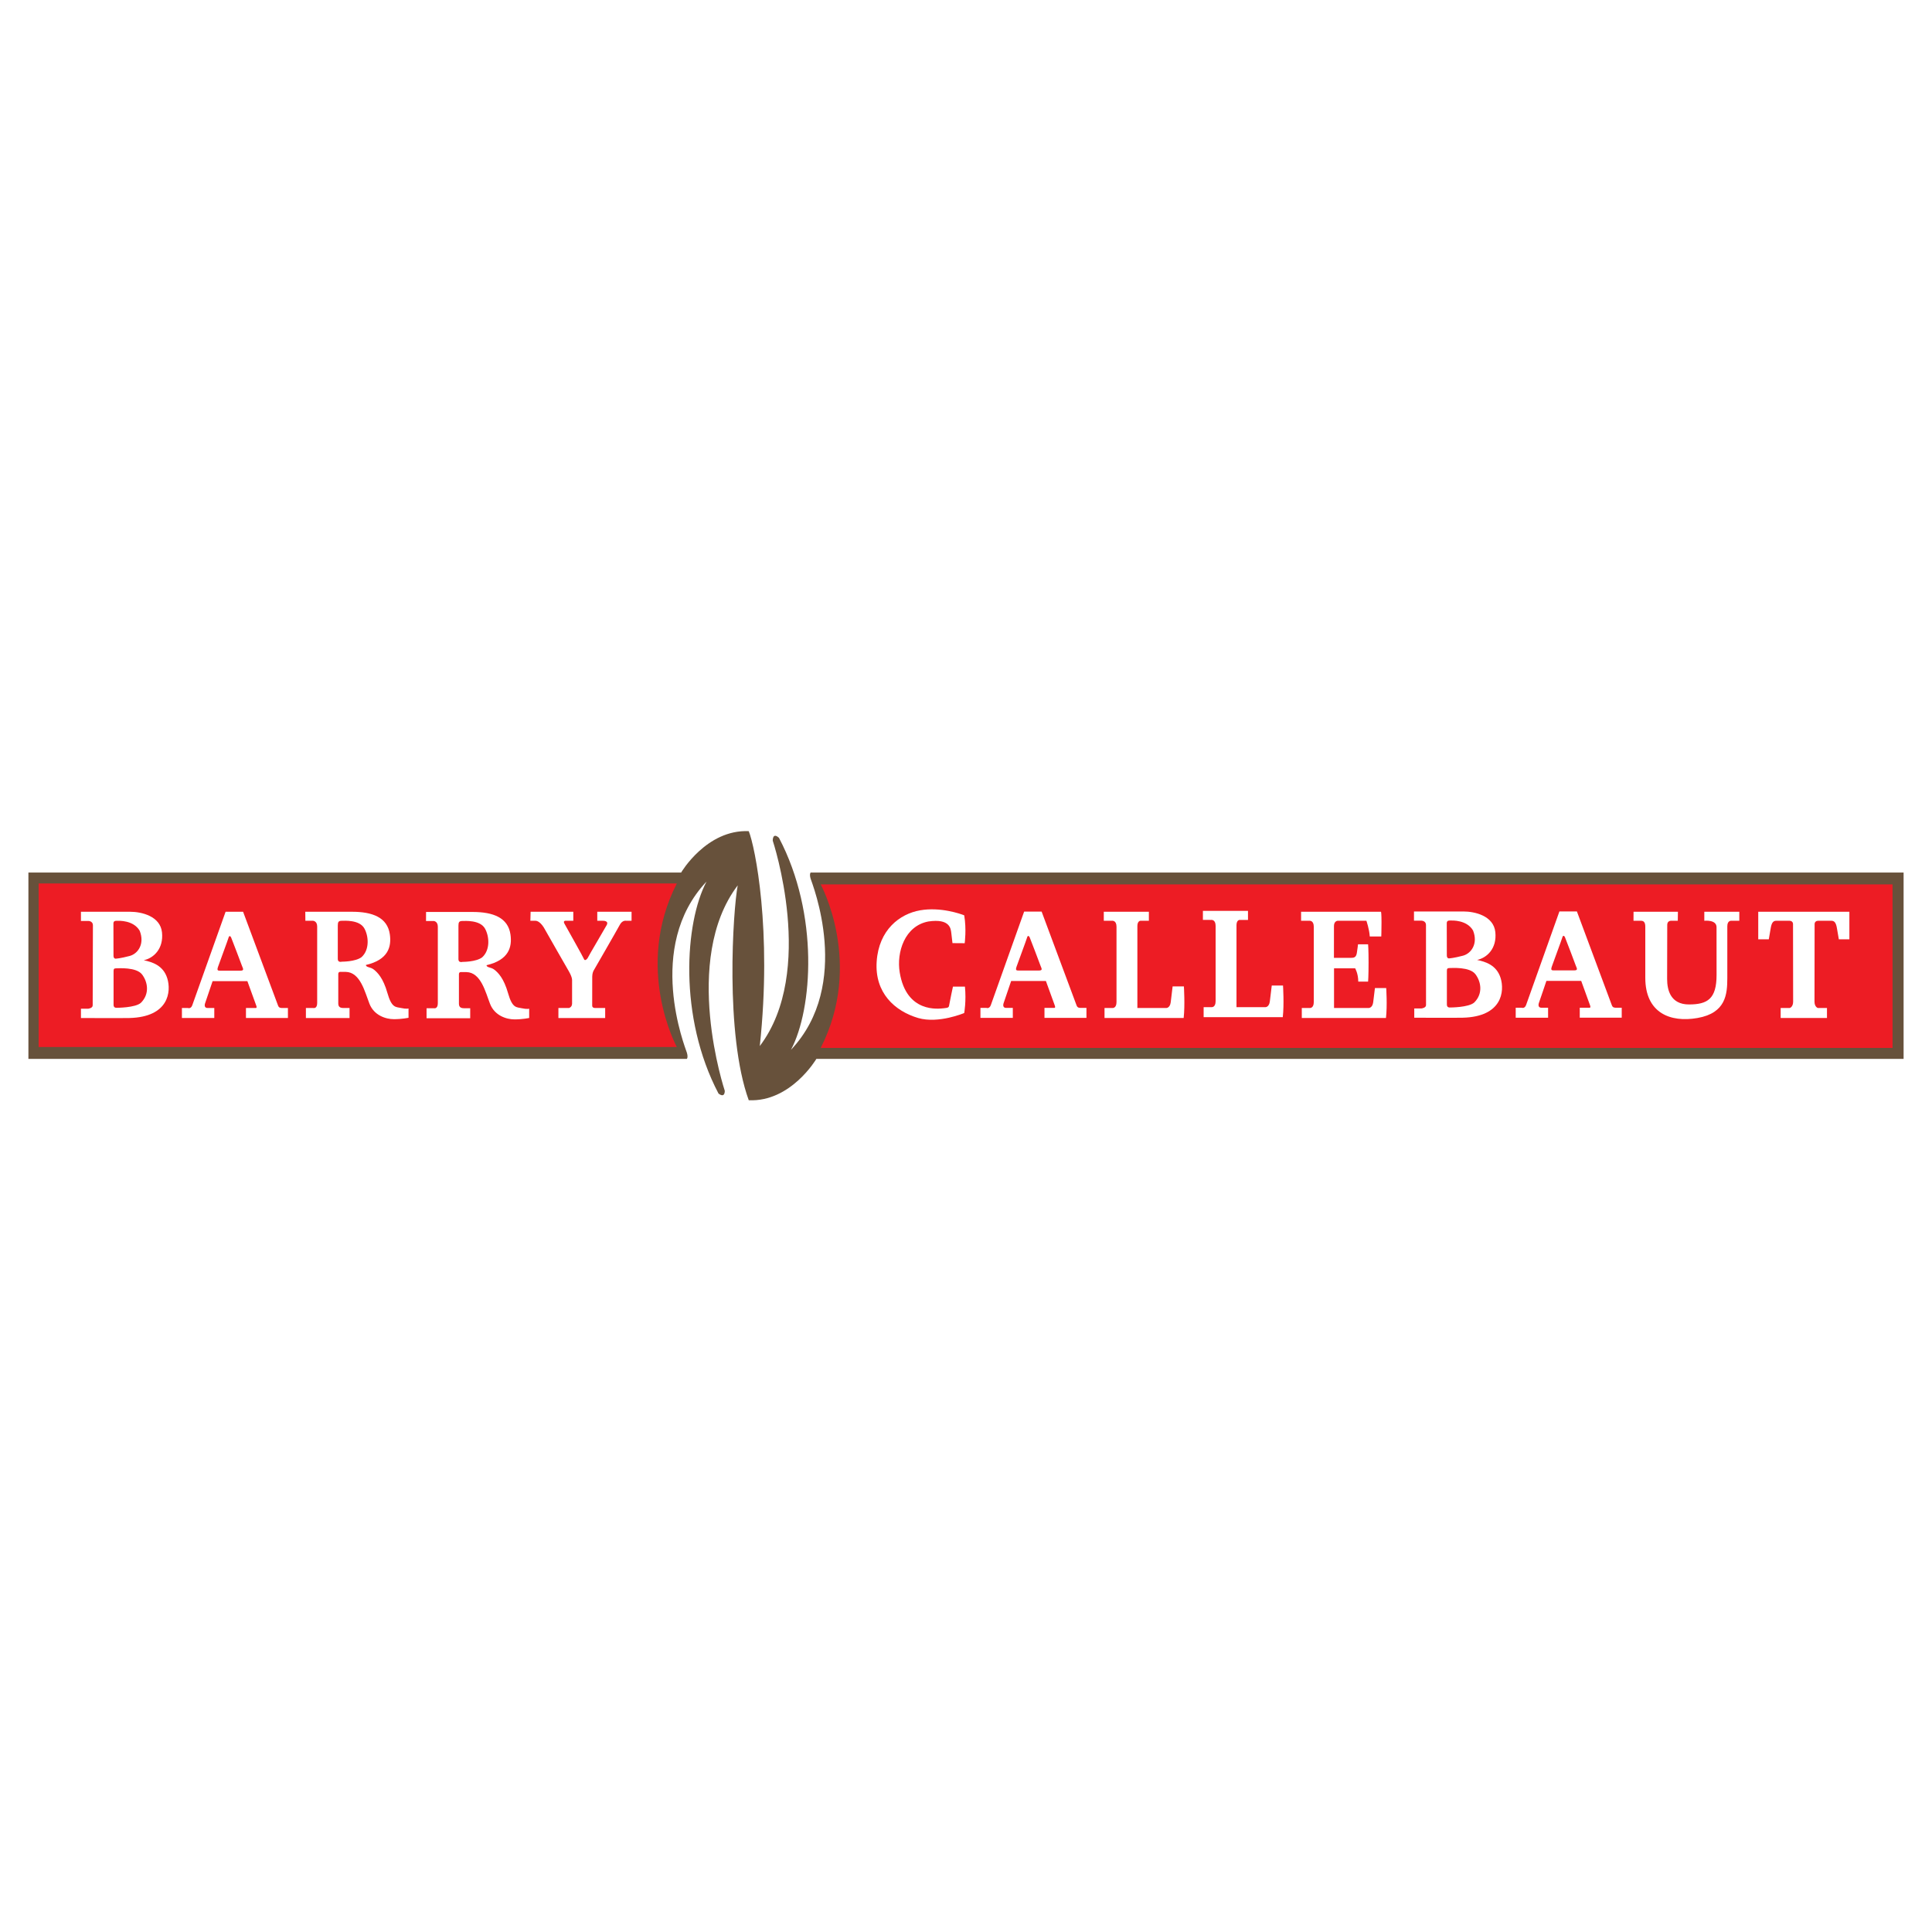
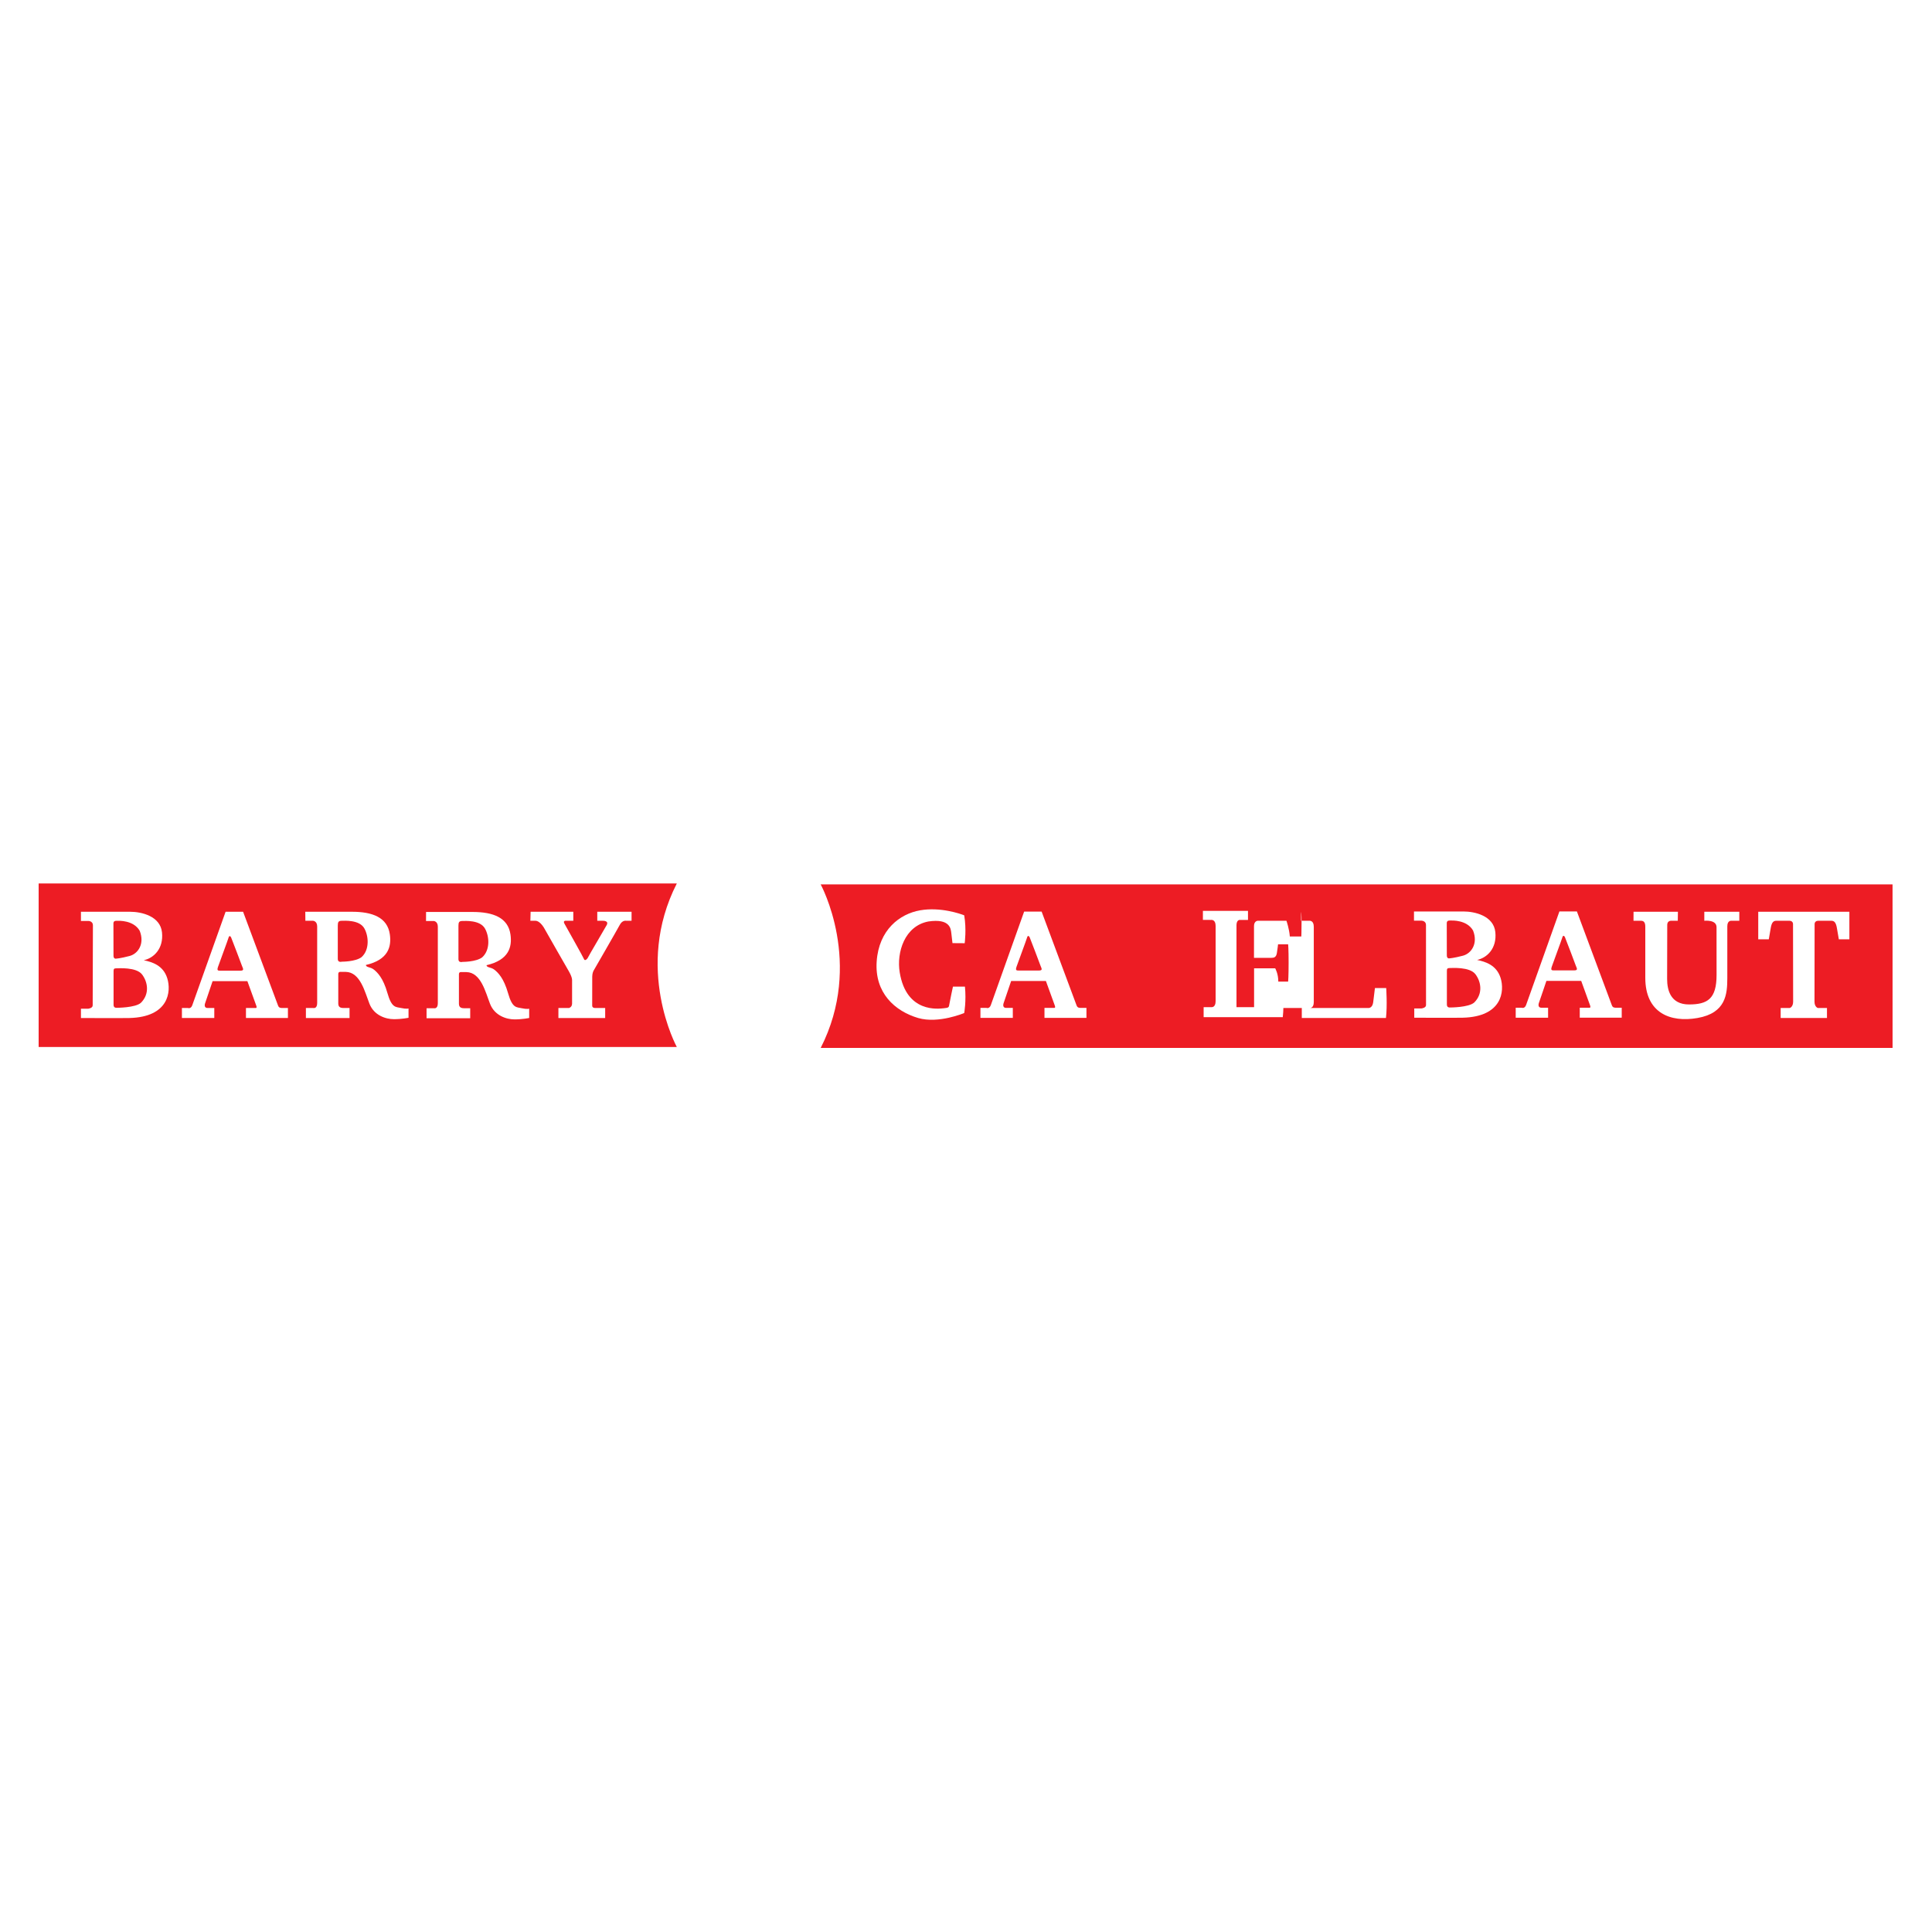
<svg xmlns="http://www.w3.org/2000/svg" version="1.0" id="Layer_1" x="0px" y="0px" width="192.756px" height="192.756px" viewBox="0 0 192.756 192.756" enable-background="new 0 0 192.756 192.756" xml:space="preserve">
  <g>
    <polygon fill-rule="evenodd" clip-rule="evenodd" fill="#FFFFFF" points="0,0 192.756,0 192.756,192.756 0,192.756 0,0  " />
    <path fill-rule="evenodd" clip-rule="evenodd" fill="#FFFFFF" d="M74.719,109.836c4.875,0,8.828-6.014,8.828-13.433   c0-7.418-3.952-13.433-8.828-13.433c-4.876,0-8.829,6.014-8.829,13.433C65.89,103.822,69.843,109.836,74.719,109.836   L74.719,109.836z" />
-     <path fill-rule="evenodd" clip-rule="evenodd" fill="#67513B" d="M2.834,87.052h65.123c0,0,2.535-4.316,6.747-4.127   c0.621,1.527,2.345,9.866,1.1,21.44c5.646-7.448,1.293-20.49,1.293-20.49s-0.03-0.874,0.62-0.285   c4.021,7.636,3.358,17.082,1.197,21.152c6.173-6.545,2.106-16.599,1.963-17.074c-0.143-0.475,0-0.616,0-0.616h109.045v18.592H81.45   c0,0-2.537,4.316-6.747,4.127c-2.393-6.594-1.572-18.966-1.101-21.438c-5.646,7.446-1.292,20.489-1.292,20.489   s0.045,0.783-0.622,0.285c-4.02-7.637-3.357-17.083-1.197-21.154c-6.172,6.546-2.105,16.599-1.961,17.074   c0.143,0.475,0,0.617,0,0.617H2.834V87.052L2.834,87.052z" />
    <path fill-rule="evenodd" clip-rule="evenodd" fill="#ED1C24" d="M188.82,88.238H81.88c0,0,4.307,7.874,0,16.315   c0.914,0,106.942,0,106.942,0L188.82,88.238L188.82,88.238z" />
    <path fill-rule="evenodd" clip-rule="evenodd" fill="#ED1C24" d="M3.855,104.459h63.671c0,0-4.306-7.874,0-16.315   c-0.914,0-63.671,0-63.671,0V104.459L3.855,104.459z" />
    <path fill-rule="evenodd" clip-rule="evenodd" fill="#FFFFFF" d="M177.656,101.566h4.622v-0.998h-0.909   c0,0-0.336-0.094-0.336-0.639s0.011-7.494,0.011-7.731s0.191-0.332,0.335-0.332s1.076,0,1.34,0c0.263,0,0.455,0.142,0.551,0.735   c0.096,0.592,0.191,1.114,0.191,1.114h1.052v-2.75h-9.092v2.75h1.052c0,0,0.097-0.521,0.192-1.114   c0.096-0.594,0.287-0.735,0.551-0.735c0.263,0,1.195,0,1.339,0c0.145,0,0.336,0.095,0.336,0.332s0.011,7.186,0.011,7.731   s-0.336,0.639-0.336,0.639h-0.909V101.566L177.656,101.566z" />
    <path fill-rule="evenodd" clip-rule="evenodd" fill="#FFFFFF" d="M162.979,90.965h4.427l-0.013,0.901h-0.695   c0,0-0.357,0-0.357,0.403c0,0.404-0.012,4.316-0.012,5.406c0,1.092,0.336,2.539,2.179,2.539c1.842,0,2.754-0.547,2.754-2.941   c0-2.395-0.003-3.983-0.003-4.767c0-0.782-1.22-0.64-1.22-0.64v-0.901h3.492v0.901h-0.765c0,0-0.432-0.072-0.432,0.545   c0,0.616,0,3.558,0,5.17c0,1.611-0.144,3.486-2.967,3.984c-2.746,0.484-5.216-0.521-5.216-4.01c0-0.498,0-4.646,0-5.097   c0-0.451-0.167-0.593-0.432-0.593c-0.263,0-0.745,0-0.745,0L162.979,90.965L162.979,90.965z" />
-     <path fill-rule="evenodd" clip-rule="evenodd" fill="#FFFFFF" d="M133.087,100.568h3.469c0,0,0.375,0,0.447-0.568   s0.175-1.422,0.175-1.422h1.125c0,0,0.119,1.73-0.024,2.988c-0.144,0-8.398,0-8.398,0v-0.998h0.79c0,0,0.406,0.049,0.406-0.592   s0-7.043,0-7.517c0-0.665-0.455-0.593-0.455-0.593h-0.812v-0.901h7.977c0,0,0.047,0.167,0.047,1.043   c0,0.877-0.023,1.423-0.023,1.423s-0.55,0-1.148,0c-0.048-0.735-0.336-1.565-0.336-1.565h-2.879c0,0-0.358,0.027-0.358,0.525   l-0.002,3.174c0,0,1.421,0,1.708,0s0.504-0.048,0.575-0.475s0.119-0.877,0.119-0.877h1.006c0,0,0.047,0.451,0.047,1.827   c0,1.375-0.047,1.896-0.047,1.896s-0.384,0-0.981,0c0-0.807-0.311-1.328-0.311-1.328h-2.106v3.959H133.087L133.087,100.568z" />
-     <path fill-rule="evenodd" clip-rule="evenodd" fill="#FFFFFF" d="M110.125,91.867v-0.901h4.498v0.901h-0.861   c0,0-0.286,0.027-0.286,0.525c0,0.498,0,8.176,0,8.176h2.894c0,0,0.359,0,0.432-0.568c0.071-0.568,0.191-1.588,0.191-1.588h1.124   c0,0,0.121,1.896-0.023,3.154c-0.144,0-7.896,0-7.896,0v-0.998h0.789c0,0,0.407,0.049,0.407-0.592s0-7.043,0-7.517   c0-0.665-0.456-0.593-0.456-0.593H110.125L110.125,91.867z" />
+     <path fill-rule="evenodd" clip-rule="evenodd" fill="#FFFFFF" d="M133.087,100.568h3.469c0,0,0.375,0,0.447-0.568   s0.175-1.422,0.175-1.422h1.125c0,0,0.119,1.73-0.024,2.988c-0.144,0-8.398,0-8.398,0v-0.998h0.79c0,0,0.406,0.049,0.406-0.592   s0-7.043,0-7.517c0-0.665-0.455-0.593-0.455-0.593h-0.812v-0.901c0,0,0.047,0.167,0.047,1.043   c0,0.877-0.023,1.423-0.023,1.423s-0.55,0-1.148,0c-0.048-0.735-0.336-1.565-0.336-1.565h-2.879c0,0-0.358,0.027-0.358,0.525   l-0.002,3.174c0,0,1.421,0,1.708,0s0.504-0.048,0.575-0.475s0.119-0.877,0.119-0.877h1.006c0,0,0.047,0.451,0.047,1.827   c0,1.375-0.047,1.896-0.047,1.896s-0.384,0-0.981,0c0-0.807-0.311-1.328-0.311-1.328h-2.106v3.959H133.087L133.087,100.568z" />
    <path fill-rule="evenodd" clip-rule="evenodd" fill="#FFFFFF" d="M96.248,94.105c0,0,0.191-1.385-0.048-2.784   c-0.366-0.145-2.368-0.854-4.402-0.498c-2.034,0.355-4.115,1.944-4.331,5.099c-0.215,3.154,1.819,4.957,4.139,5.645   c2.034,0.592,4.594-0.498,4.594-0.498s0.216-1.188,0.072-2.633c-0.144,0-1.196,0-1.196,0s-0.311,1.445-0.359,1.754   s-0.048,0.357-0.55,0.404c-0.503,0.047-3.733,0.521-4.403-3.582c-0.329-2.018,0.502-4.624,2.848-5.074   c2.201-0.332,2.249,0.759,2.298,1.138c0.047,0.38,0.119,1.02,0.119,1.02L96.248,94.105L96.248,94.105z" />
    <path fill-rule="evenodd" clip-rule="evenodd" fill="#FFFFFF" d="M52.939,90.965h4.259v0.901H56.48c0,0-0.35-0.046-0.167,0.285   c0.196,0.354,1.892,3.367,1.962,3.557c0.072,0.19,0.311,0,0.406-0.213c0.096-0.213,1.604-2.75,1.795-3.107   c0.383-0.569-0.359-0.521-0.359-0.521h-0.527v-0.901h3.421v0.901h-0.526c0,0-0.383-0.095-0.647,0.403   c-0.263,0.498-2.632,4.601-2.632,4.601s-0.119,0.237-0.119,0.569s-0.004,2.633-0.004,2.893c0,0.262,0.315,0.236,0.315,0.236h0.98v1   h-4.666v-1h1.053c0,0,0.311-0.07,0.311-0.449s0-1.992,0-2.348s-0.383-0.972-0.383-0.972s-2.154-3.748-2.44-4.269   c-0.431-0.688-0.813-0.664-0.813-0.664h-0.526L52.939,90.965L52.939,90.965z" />
    <path fill-rule="evenodd" clip-rule="evenodd" fill="#FFFFFF" d="M120.014,91.781V90.88h4.498v0.901h-0.86   c0,0-0.287,0.028-0.287,0.525c0,0.499,0,8.178,0,8.178h2.894c0,0,0.36,0,0.432-0.568c0.071-0.57,0.192-1.59,0.192-1.59h1.124   c0,0,0.12,1.898-0.024,3.154c-0.144,0-7.896,0-7.896,0v-0.996h0.79c0,0,0.405,0.047,0.405-0.594c0-0.639,0-7.042,0-7.517   c0-0.664-0.453-0.593-0.453-0.593H120.014L120.014,91.781z" />
    <path fill-rule="evenodd" clip-rule="evenodd" fill="#FFFFFF" d="M16.689,97.604c-0.406-1.303-1.524-1.627-2.345-1.801   c0.981-0.212,1.987-1.137,1.819-2.774c-0.168-1.636-2.058-2.063-3.183-2.063s-4.905,0-4.905,0v0.917h0.67   c0,0,0.525-0.047,0.525,0.451c0,0.261-0.023,7.689-0.023,7.975s-0.455,0.332-0.455,0.332H8.076v0.926c0,0,3.943,0.021,4.833,0   C16.857,101.471,17.097,98.91,16.689,97.604L16.689,97.604z M11.317,92.143c0-0.261,0.168-0.276,0.359-0.276   c0.191,0,1.639-0.072,2.262,0.996c0.526,1.328-0.191,2.3-1.004,2.514c-0.932,0.245-1.309,0.26-1.309,0.26s-0.301,0.095-0.301-0.283   C11.324,94.974,11.317,92.403,11.317,92.143L11.317,92.143z M14.058,100.049c-0.554,0.502-2.416,0.498-2.416,0.498   s-0.311,0.043-0.311-0.285c0-0.688,0-3.154,0-3.368c0-0.213,0.047-0.284,0.263-0.284c0.215,0,2.009-0.142,2.584,0.617   C14.752,97.986,14.943,99.17,14.058,100.049L14.058,100.049z" />
    <path fill-rule="evenodd" clip-rule="evenodd" fill="#FFFFFF" d="M28.247,100.568c-0.192,0-0.407,0.025-0.503-0.236   c-0.095-0.26-3.491-9.367-3.491-9.367h-1.745c0,0-3.187,8.964-3.33,9.343c-0.143,0.379-0.43,0.26-0.43,0.26H18.15v0.998h3.23   v-0.998c0,0-0.383,0-0.67,0s-0.335-0.236-0.239-0.496c0.096-0.262,0.741-2.184,0.741-2.184h3.469c0,0,0.791,2.184,0.887,2.443   c0.095,0.262-0.048,0.236-0.048,0.236h-0.98v0.998h4.187v-0.998C28.726,100.568,28.438,100.568,28.247,100.568L28.247,100.568z    M23.976,96.845c-0.431,0-1.771,0-2.01,0s-0.335-0.024-0.215-0.379c0.119-0.356,1.004-2.728,1.052-2.917   c0.048-0.189,0.167-0.214,0.264,0c0.095,0.213,0.98,2.561,1.077,2.821C24.239,96.63,24.407,96.845,23.976,96.845L23.976,96.845z" />
    <path fill-rule="evenodd" clip-rule="evenodd" fill="#FFFFFF" d="M40.018,100.568c-0.526-0.117-0.933,0.025-1.364-1.492   c-0.43-1.52-1.005-2.064-1.363-2.348c-0.344-0.273-0.75-0.19-0.79-0.451c2.25-0.521,2.567-1.833,2.393-3.058   c-0.24-1.685-1.724-2.253-3.78-2.253c-2.058,0-4.656,0-4.656,0l0.01,0.901h0.771c0,0,0.406,0.024,0.406,0.569   c0,0.332,0,7.043,0,7.637c0,0.592-0.383,0.496-0.383,0.496H30.52v0.998h4.354v-0.998c0,0-0.071,0-0.622,0   c-0.553,0-0.502-0.354-0.502-0.662s0-2.467,0-2.728c0-0.261,0.239-0.214,0.239-0.214s0.188-0.004,0.502,0   c1.46,0.024,1.915,2.016,2.369,3.178c0.454,1.162,1.627,1.541,2.44,1.541s1.459-0.141,1.459-0.141v-0.926   C40.761,100.617,40.545,100.688,40.018,100.568L40.018,100.568z M34.108,95.946c0,0-0.406,0.118-0.406-0.261   c0-0.379,0-2.988,0-3.344c0-0.355,0.071-0.474,0.396-0.474c0.239,0,1.745-0.12,2.243,0.744c0.445,0.771,0.548,2.149-0.27,2.884   C35.453,95.96,34.108,95.946,34.108,95.946L34.108,95.946z" />
    <path fill-rule="evenodd" clip-rule="evenodd" fill="#FFFFFF" d="M52.056,100.592c-0.526-0.119-0.933,0.023-1.364-1.494   c-0.431-1.518-1.005-2.064-1.364-2.349c-0.344-0.272-0.75-0.189-0.79-0.45c2.249-0.522,2.567-1.833,2.393-3.06   c-0.239-1.684-1.722-2.253-3.78-2.253c-2.059,0-4.642,0-4.642,0l-0.004,0.902h0.77c0,0,0.407,0.024,0.407,0.569   c0,0.332,0,7.043,0,7.637c0,0.592-0.382,0.498-0.382,0.498h-0.742v0.996h4.355v-0.996c0,0-0.072,0-0.623,0   c-0.553,0-0.502-0.357-0.502-0.666c0-0.307,0-2.465,0-2.726c0-0.261,0.239-0.214,0.239-0.214s0.187-0.004,0.503,0   c1.459,0.024,1.913,2.016,2.368,3.178c0.455,1.162,1.626,1.541,2.44,1.541c0.813,0,1.459-0.143,1.459-0.143v-0.924   C52.797,100.639,52.582,100.709,52.056,100.592L52.056,100.592z M46.146,95.967c0,0-0.407,0.118-0.407-0.261   c0-0.38,0-2.988,0-3.345c0-0.356,0.072-0.474,0.396-0.474c0.239,0,1.745-0.12,2.244,0.744c0.445,0.771,0.548,2.149-0.271,2.884   C47.49,95.982,46.146,95.967,46.146,95.967L46.146,95.967z" />
    <path fill-rule="evenodd" clip-rule="evenodd" fill="#FFFFFF" d="M107.916,100.557c-0.19,0-0.405,0.023-0.502-0.238   c-0.096-0.262-3.49-9.367-3.49-9.367h-1.746c0,0-3.186,8.965-3.329,9.344s-0.432,0.262-0.432,0.262h-0.598v0.996h3.23v-0.996   c0,0-0.383,0-0.67,0c-0.288,0-0.334-0.238-0.239-0.5c0.096-0.26,0.742-2.182,0.742-2.182h3.469c0,0,0.79,2.182,0.886,2.443   s-0.049,0.238-0.049,0.238h-0.98v0.996h4.188v-0.996C108.396,100.557,108.108,100.557,107.916,100.557L107.916,100.557z    M103.646,96.83c-0.43,0-1.771,0-2.01,0s-0.335-0.024-0.216-0.38c0.12-0.354,1.006-2.727,1.054-2.917   c0.048-0.19,0.168-0.213,0.263,0c0.096,0.214,0.981,2.562,1.077,2.822C103.909,96.617,104.076,96.83,103.646,96.83L103.646,96.83z" />
    <path fill-rule="evenodd" clip-rule="evenodd" fill="#FFFFFF" d="M161.321,100.541c-0.191,0-0.407,0.025-0.503-0.236   c-0.096-0.26-3.49-9.368-3.49-9.368h-1.746c0,0-3.186,8.963-3.328,9.344c-0.146,0.379-0.432,0.26-0.432,0.26h-0.599v0.996h3.23   v-0.996c0,0-0.384,0-0.67,0c-0.287,0-0.334-0.236-0.241-0.496c0.098-0.262,0.744-2.184,0.744-2.184h3.47   c0,0,0.79,2.184,0.885,2.443c0.095,0.262-0.048,0.236-0.048,0.236h-0.98v0.996h4.187v-0.996   C161.8,100.541,161.513,100.541,161.321,100.541L161.321,100.541z M157.05,96.816c-0.432,0-1.77,0-2.01,0   c-0.239,0-0.334-0.024-0.215-0.38s1.005-2.727,1.052-2.917c0.049-0.189,0.169-0.213,0.264,0c0.097,0.212,0.981,2.561,1.076,2.822   C157.313,96.603,157.48,96.816,157.05,96.816L157.05,96.816z" />
    <path fill-rule="evenodd" clip-rule="evenodd" fill="#FFFFFF" d="M149.717,97.576c-0.407-1.303-1.525-1.628-2.346-1.802   c0.981-0.213,1.986-1.138,1.819-2.774c-0.168-1.636-2.058-2.063-3.183-2.063c-1.124,0-4.934,0-4.934,0v0.919h0.67   c0,0,0.527-0.048,0.527,0.45c0,0.261,0.004,7.69,0.004,7.975s-0.455,0.332-0.455,0.332h-0.718v0.924c0,0,3.943,0.021,4.833,0   C149.884,101.441,150.123,98.883,149.717,97.576L149.717,97.576z M144.344,92.115c0-0.26,0.168-0.276,0.359-0.276   c0.192,0,1.64-0.071,2.263,0.996c0.525,1.327-0.193,2.3-1.006,2.514c-0.932,0.244-1.309,0.26-1.309,0.26s-0.301,0.095-0.301-0.284   C144.351,94.945,144.344,92.375,144.344,92.115L144.344,92.115z M147.085,100.02c-0.555,0.502-2.418,0.498-2.418,0.498   s-0.311,0.043-0.311-0.285c0-0.688,0-3.152,0-3.366c0-0.214,0.048-0.285,0.264-0.285s2.011-0.142,2.583,0.616   C147.778,97.957,147.97,99.143,147.085,100.02L147.085,100.02z" />
  </g>
</svg>